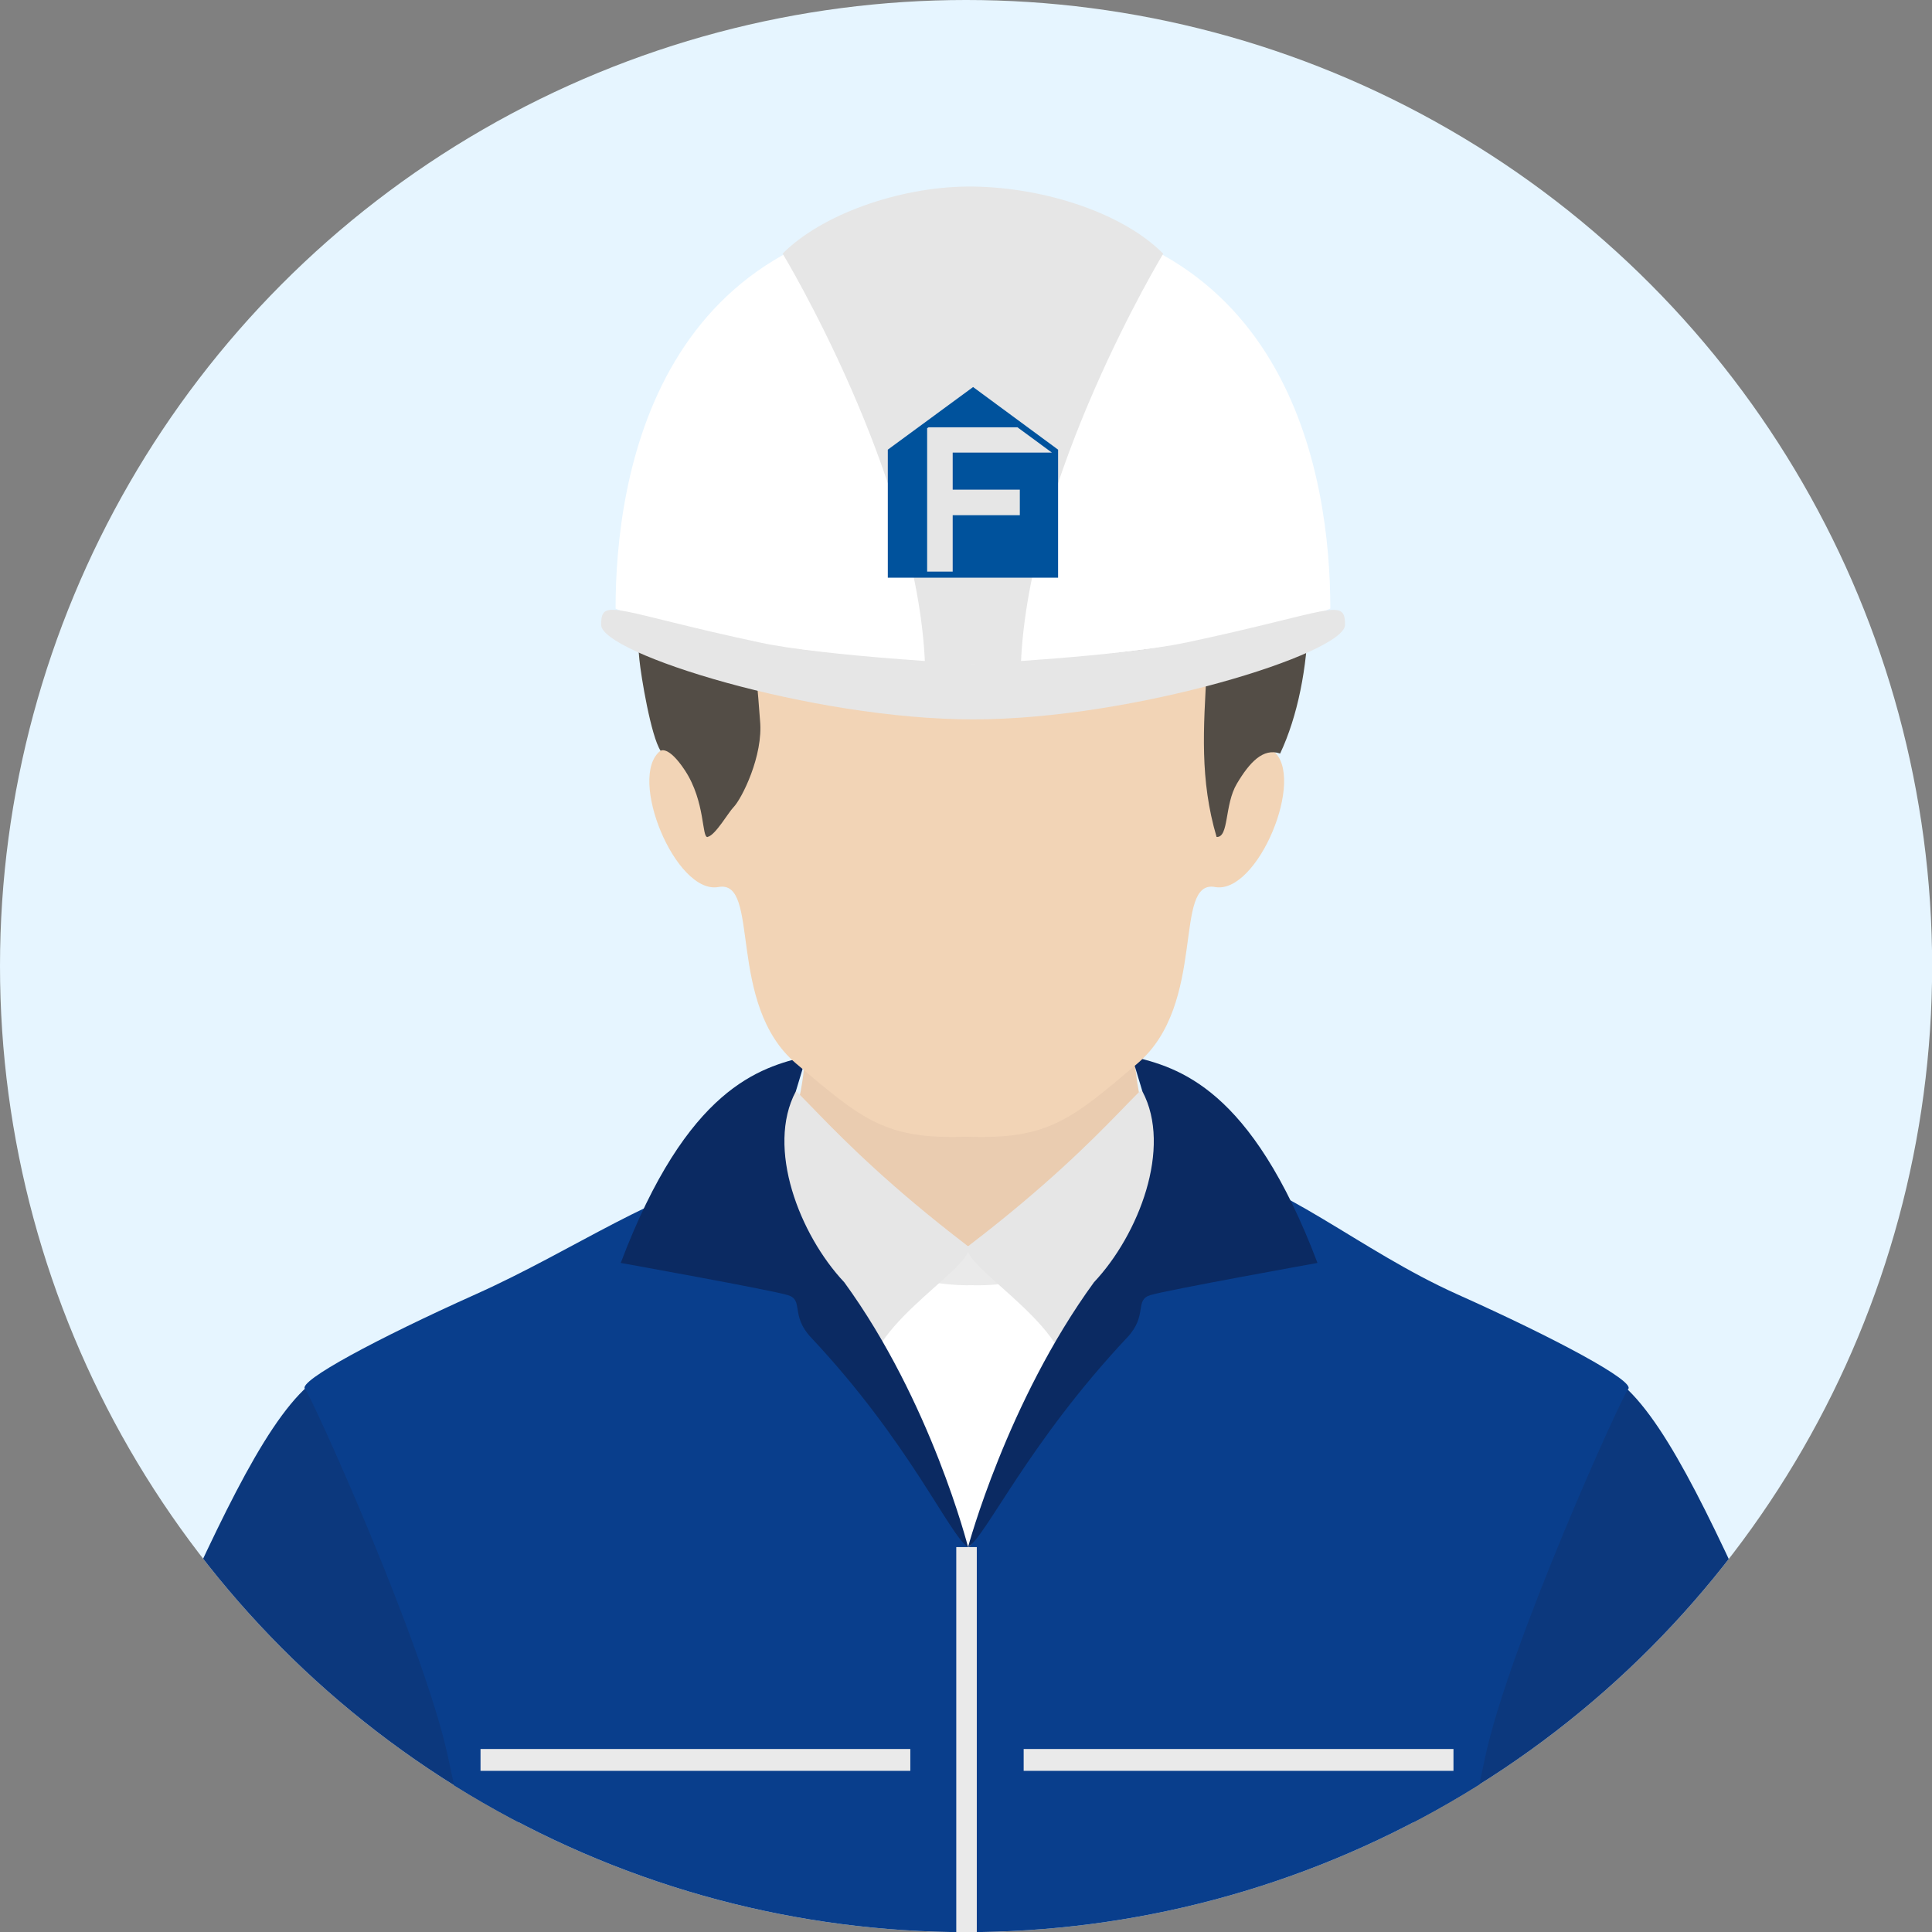
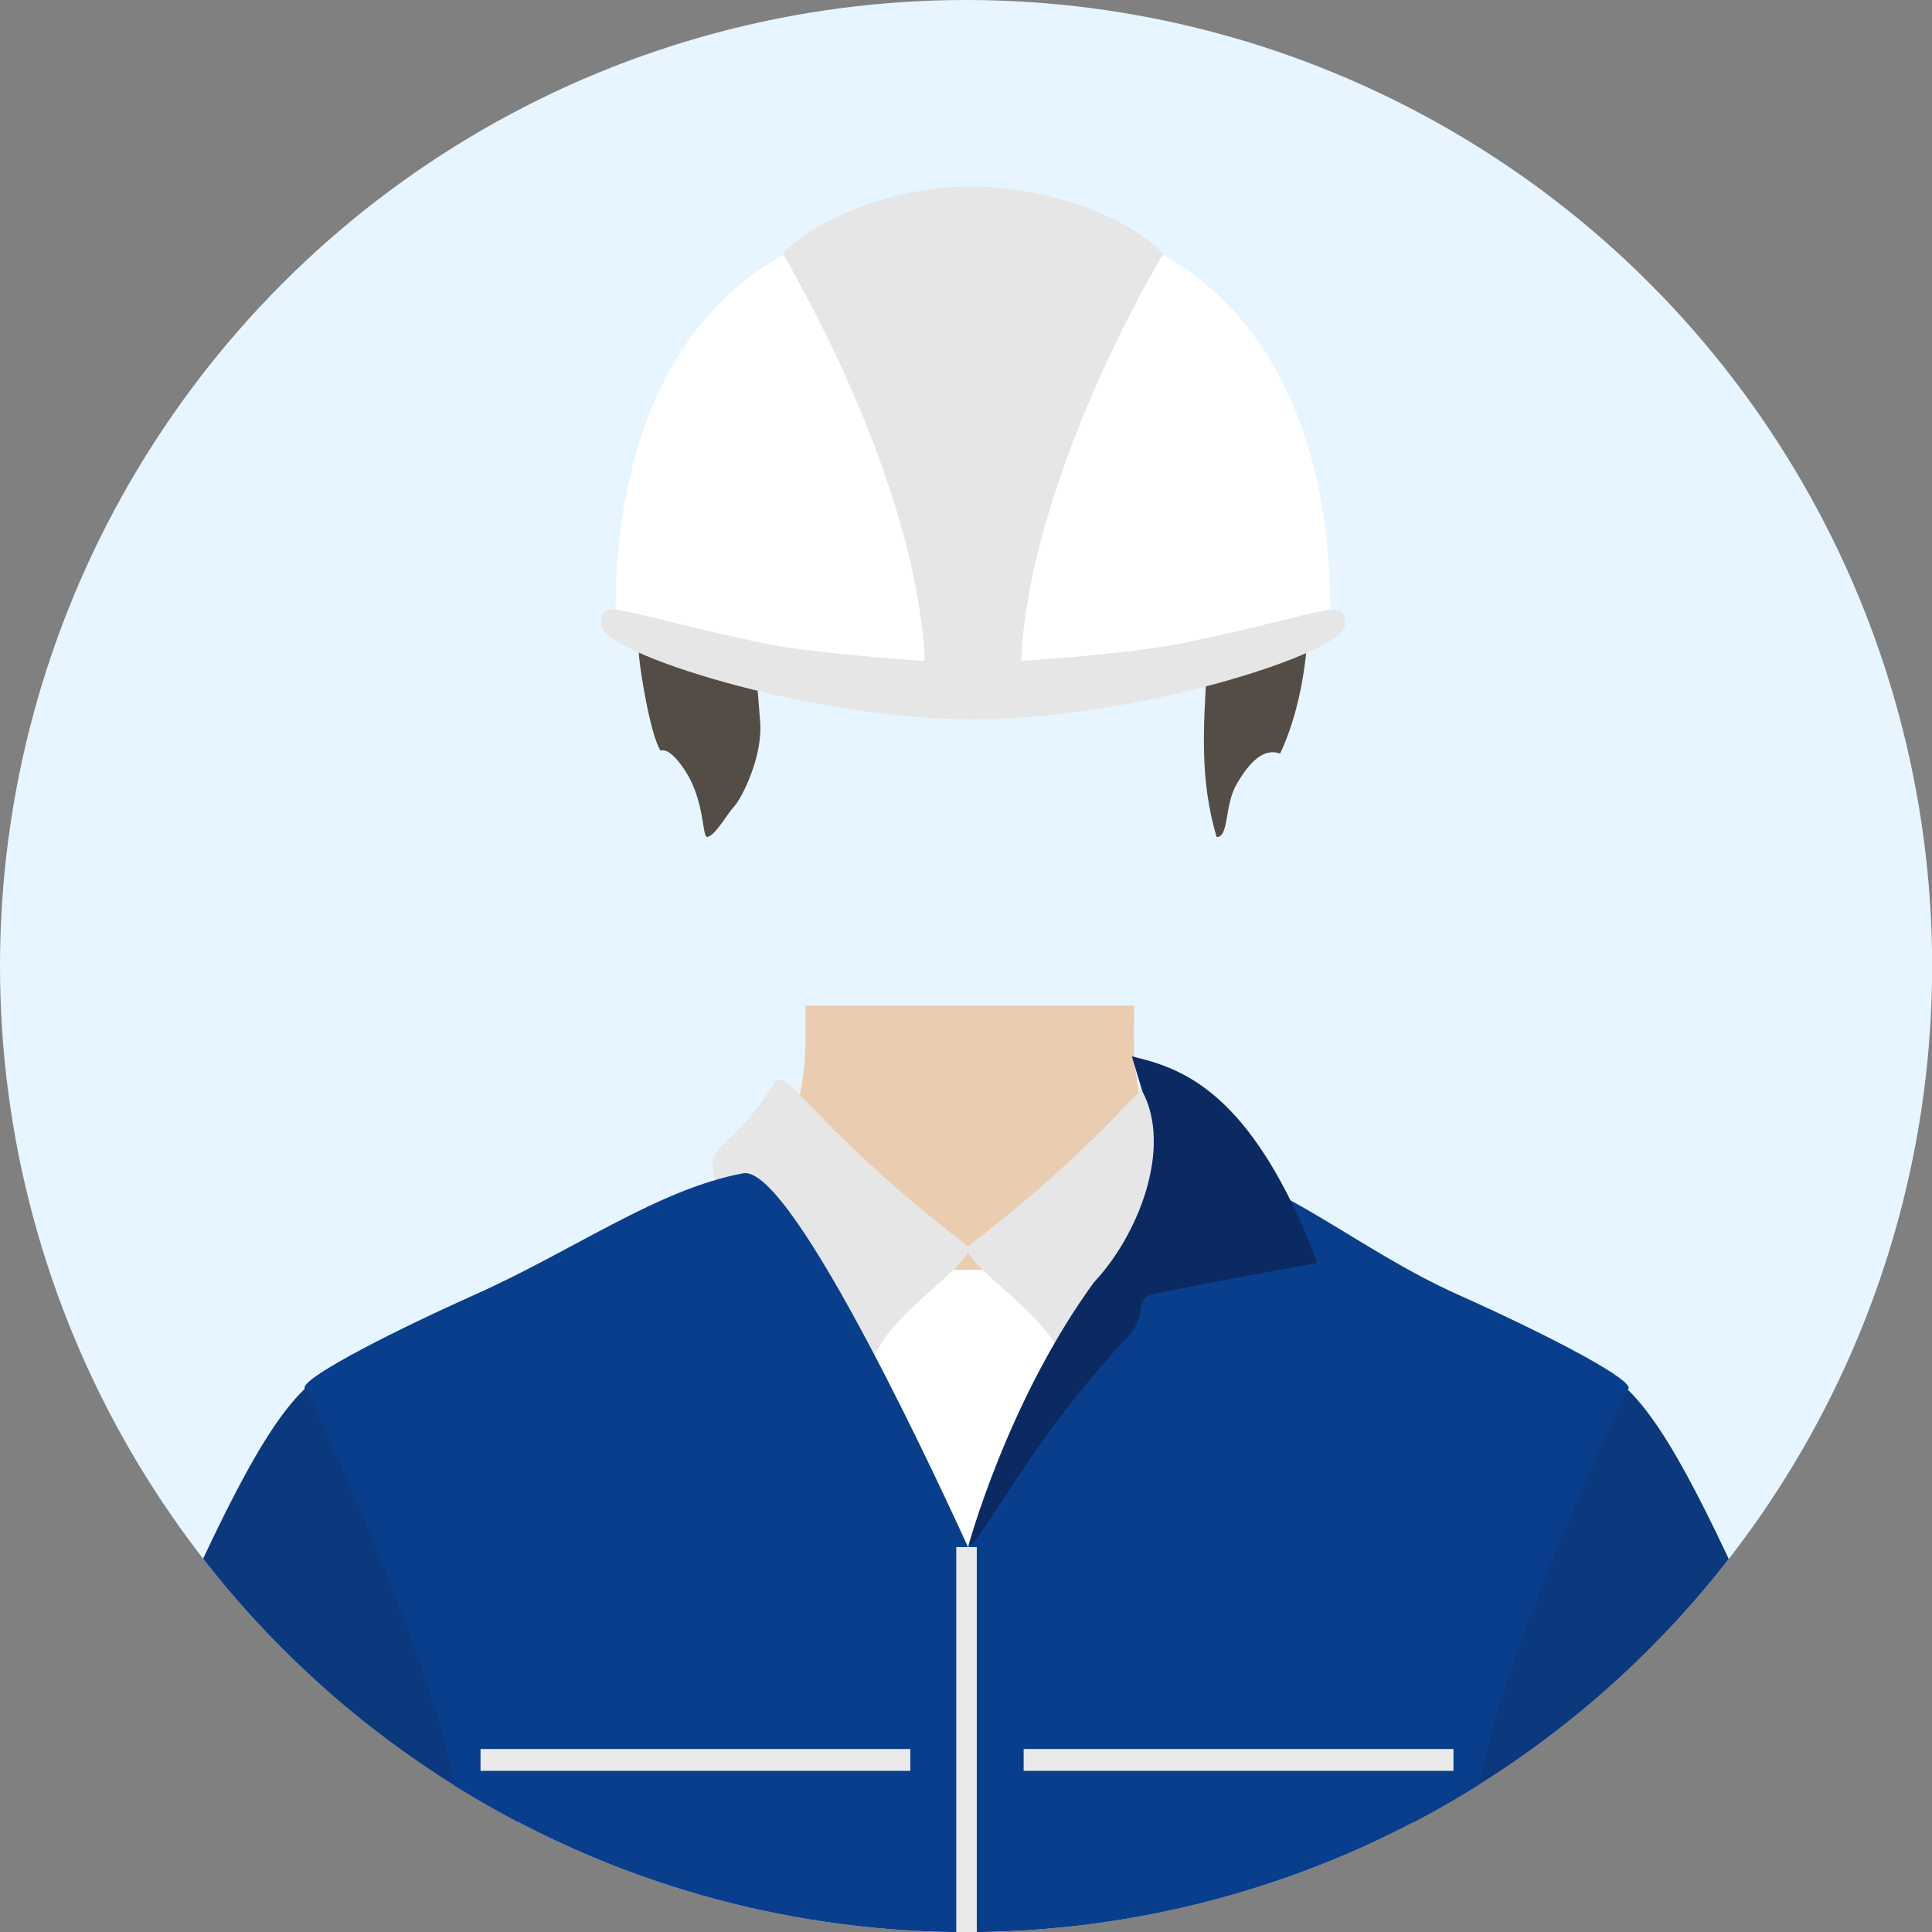
<svg xmlns="http://www.w3.org/2000/svg" id="_レイヤー_2" data-name="レイヤー 2" viewBox="0 0 145.91 145.91">
  <rect x="0" y="0" width="145.91" height="145.91" fill="#808080" stroke="none" />
  <defs>
    <style>
      .cls-1 {
        fill: #eaccb0;
      }

      .cls-2 {
        fill: #0b2a62;
      }

      .cls-3 {
        fill: #fff;
      }

      .cls-4 {
        fill: #0c387d;
      }

      .cls-5 {
        fill: #f2d4b6;
      }

      .cls-6 {
        fill: #e6f5ff;
      }

      .cls-7 {
        fill: none;
      }

      .cls-8 {
        fill: #093e8c;
      }

      .cls-9 {
        fill: #534d46;
      }

      .cls-10 {
        fill: #00529c;
      }

      .cls-11 {
        fill: #eaeaea;
      }

      .cls-12 {
        clip-path: url(#clippath);
      }

      .cls-13 {
        fill: #e6e6e6;
      }
    </style>
    <clipPath id="clippath">
      <circle class="cls-7" cx="72.96" cy="72.96" r="72.96" />
    </clipPath>
  </defs>
  <g id="Object">
    <g>
      <circle class="cls-6" cx="72.96" cy="72.96" r="72.96" />
      <g class="cls-12">
        <g>
          <path class="cls-1" d="M45.75,100.73c-.65,1.4,16.63,29.09,24.26,45.18h6.43c7.71-16.54,25.48-45.89,24.83-47.29-.79-1.72,2.42-.13-7.2-5.38-9.62-5.25-8.34-14.62-8.43-17.29h-24.81c-.09,2.67,1.19,12.04-8.43,17.29-9.62,5.25-5.86,5.76-6.66,7.48Z" />
          <g>
            <path class="cls-3" d="M90.08,86.38c-5.05,10.48-16.6,9.51-16.6,9.51,0,0-11.55.97-16.6-9.51,0,0-7.09,6.79-12.72,9.61,0,0,2.04,22.04,29.32,22.04s29.32-22.04,29.32-22.04c-5.63-2.82-12.72-9.61-12.72-9.61Z" />
-             <path class="cls-11" d="M87.94,86.38c-2.14,3.26-6.96,7.73-14.47,7.73s-12.33-4.48-14.47-7.73h-3.36c6.21,11.34,17.82,10.68,17.82,10.68,0,0,11.57.73,17.82-10.68h-3.36Z" />
          </g>
          <path class="cls-13" d="M58.48,81.77c.85-1.44,3.06,3.49,14.5,12.25,1.48,1.13-7.63,5.99-7.25,10.03s-12.53-11.19-11.87-16.58c.1-.81,2.45-2.03,4.62-5.7Z" />
          <path class="cls-13" d="M87.74,81.77c-.85-1.44-3.06,3.49-14.5,12.25-1.48,1.13,7.63,5.99,7.25,10.03s12.53-11.19,11.87-16.58c-.1-.81-2.45-2.03-4.62-5.7Z" />
          <g>
            <path class="cls-4" d="M139.47,145.91c-1.28-4.91-5.59-21.06-8.44-27.17-4.12-8.84-7.5-14.96-11.06-15.47-4.87-.7-10.74,21.39-13.34,27.34-1.32,3.02.71,10.39,2.36,15.3h30.49Z" />
            <path class="cls-4" d="M36.9,145.91c1.64-4.9,3.68-12.28,2.36-15.3-2.6-5.95-8.47-28.04-13.34-27.34-3.56.51-6.94,6.63-11.06,15.47-2.85,6.11-7.16,22.26-8.44,27.17h30.49Z" />
            <path class="cls-8" d="M33.85,132.76c1.2,5.61,2.17,9.77,2.18,13.16h74.09c-.05-3.38.83-7.55,2.03-13.16,1.81-8.48,10.31-27.28,10.82-27.86.52-.59-5.39-3.78-12.89-7.14-7.51-3.37-13.2-8.63-19.61-9.82-4.02-.75-16,28.49-17.36,28.9-1.43-3.11-13.21-28.93-16.98-28.23-6.41,1.19-12.71,5.78-20.21,9.14-7.51,3.37-13.41,6.55-12.89,7.14.52.59,9.01,19.38,10.82,27.86Z" />
            <rect class="cls-11" x="36.29" y="132.09" width="32.46" height="1.65" />
            <rect class="cls-11" x="77.31" y="132.09" width="32.46" height="1.65" />
            <rect class="cls-11" x="72.22" y="116.84" width="1.55" height="29.08" />
-             <path class="cls-2" d="M60.89,79.78c-3.48.85-8.97,2.3-14.01,15.6,0,0,11.39,2.05,12.62,2.43,1.23.38.17,1.52,1.75,3.2,7.47,7.95,10.47,14.97,11.86,15.83,0,0-2.78-10.98-9.35-20-3.38-3.59-5.92-10.16-3.66-14.41l.8-2.65Z" />
            <path class="cls-2" d="M85.49,79.78c3.48.85,8.97,2.3,14.01,15.6,0,0-11.39,2.05-12.62,2.43-1.23.38-.17,1.52-1.75,3.2-7.47,7.95-10.63,14.97-12.02,15.83,0,0,2.94-10.98,9.51-20,3.38-3.59,5.92-10.16,3.66-14.41l-.8-2.65Z" />
          </g>
-           <path class="cls-5" d="M96.14,56.7c-2.53-1.96-3.8.59-4.26,1.67-.56,1.3.69-12.15,0-15.88-.65-3.48-13.73-1.32-19.4-1.17-.12,0-.25,0-.38,0-.13,0-.25,0-.37,0-5.46-.14-16.94-2.3-17.59,1.17-.69,3.72.56,17.18,0,15.88-.46-1.08-1.73-3.62-4.26-1.67-2.53,1.96,1.15,10.88,4.38,10.29,3.22-.59.55,8.82,5.86,13.33,5.06,4.29,6.77,5.74,12.89,5.53,6.12.21,7.83-1.23,12.89-5.53,5.31-4.51,2.63-13.92,5.86-13.33,3.22.59,6.91-8.33,4.38-10.29Z" />
          <path class="cls-9" d="M53.45,63.21c-.47.12-.15-2.65-1.73-5.04-1.25-1.89-1.83-1.47-1.83-1.47-.73-1.11-1.48-5.64-1.6-6.87-.29-2.88-.04-4.88.2-6.86.46-3.82,2.78-8.74,5.57-11.46,2.16-2.1,4.88-3.53,7.77-4.54,5.59-1.96,9.5-1.65,16.33-.83,1.35.16,3.6.89,4.96.77,1.62-.15,3.34-2.05,2.96-3.32,4.13,4.69,8.3,7.33,10.91,12.95s2.33,14.76-.31,20.37c-1.29-.45-2.32.68-3.27,2.28-.95,1.6-.58,4.07-1.53,4.02-1.28-4.34-.99-8.2-.74-12.7-8.89,2.61-18.04,3.96-25.45-1.48-1.52-1.11-2.99-2.58-5.29-2.54-2.66.04-3.72,1.62-3.35,4.17.19,1.28.28,3,.35,3.76.26,2.65-1.39,5.92-2,6.54-.4.41-1.36,2.1-1.94,2.24Z" />
          <g>
            <path class="cls-3" d="M73.48,15.95c-24.03,0-26.99,20.21-26.99,30.01,0,0,3.29,1.53,9.22,2.45s17.77,2.14,17.77,2.14c0,0,11.85-1.22,17.77-2.14s9.22-2.45,9.22-2.45c0-9.8-2.96-30.01-26.99-30.01Z" />
            <path class="cls-13" d="M89.5,48.54c-4.78,1.02-16.02,1.61-16.02,1.61,0,0-11.24-.59-16.02-1.61-11.03-2.35-12.06-3.5-12.06-1.35s15.91,7.14,28.09,7.14,28.09-5,28.09-7.14-1.04-.99-12.06,1.35Z" />
            <path class="cls-13" d="M59.11,19.16s10.2,16.84,10.75,31.03h7.24c.55-14.19,10.75-31.03,10.75-31.03-3.18-3.21-9.42-5.12-14.84-5.07-5.15.05-10.99,2.12-13.91,5.07Z" />
          </g>
-           <path class="cls-10" d="M73.49,29.23l-6.44,4.73v9.67h12.86v-9.67l-6.42-4.73ZM77.02,37v1.91h-5.07v4.26h-1.93v-10.83l.11-.07h6.71l2.6,1.91h-7.49v2.8h5.07v.02Z" />
        </g>
      </g>
    </g>
  </g>
</svg>